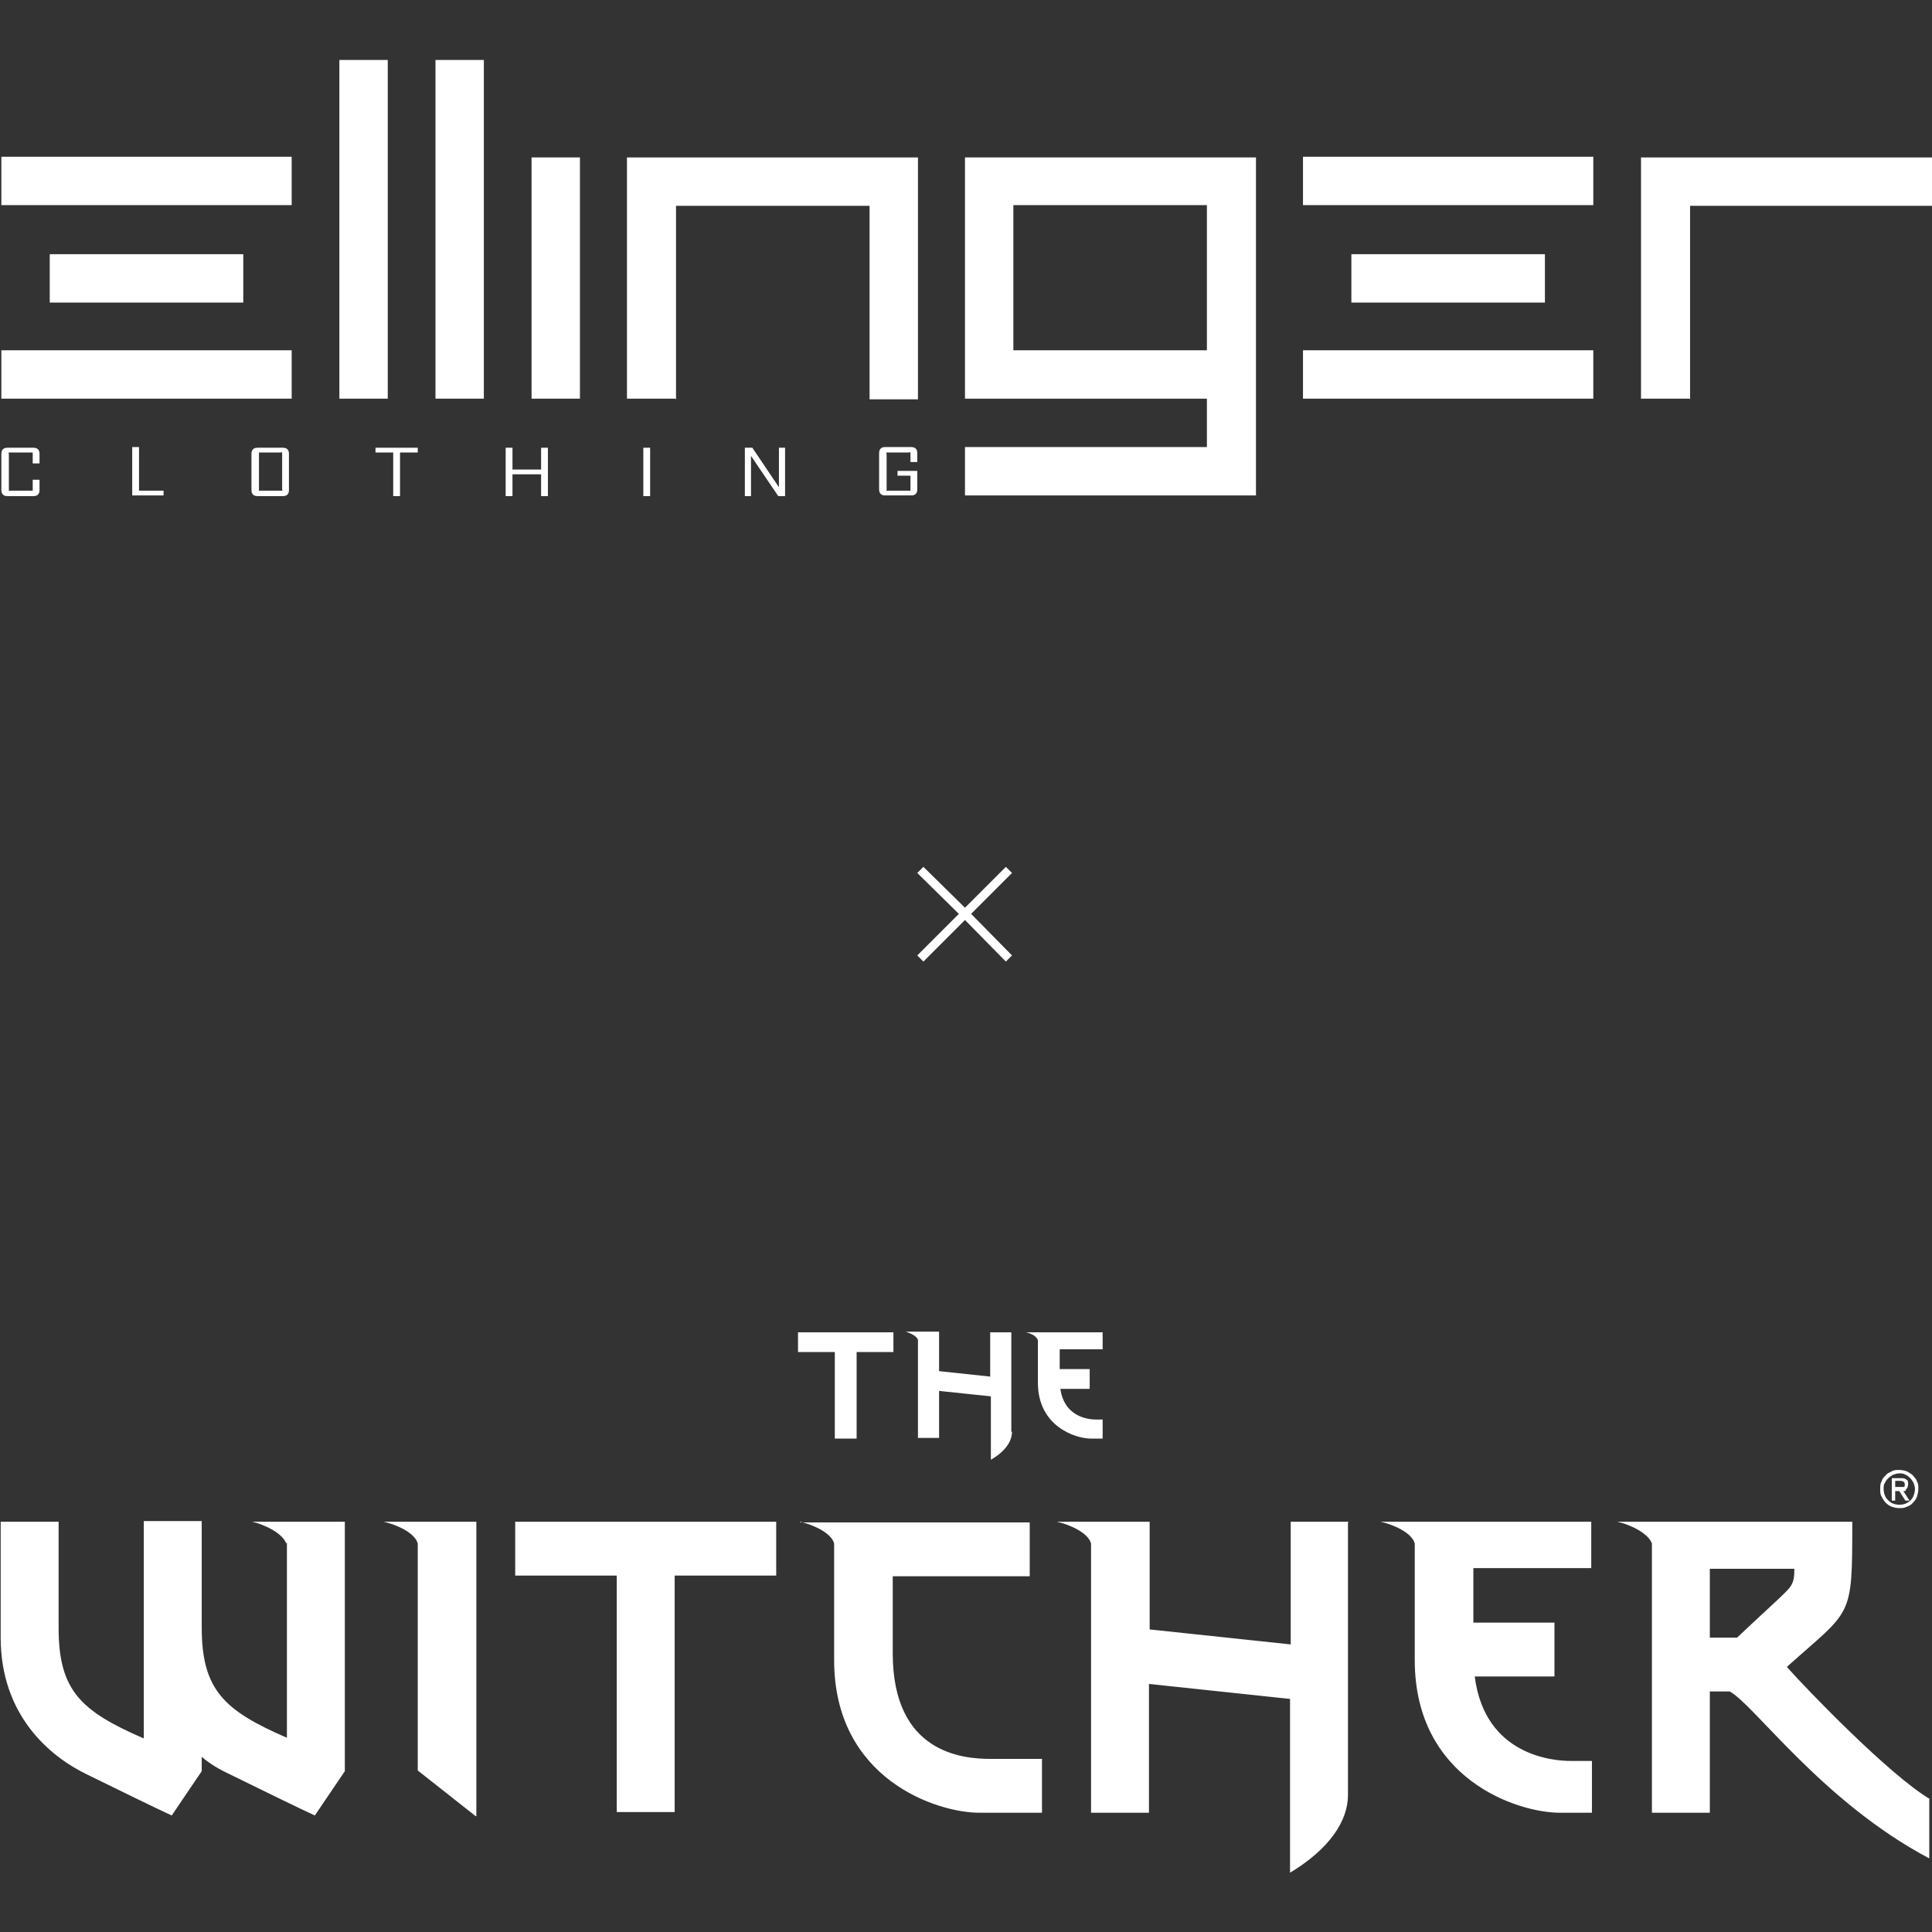
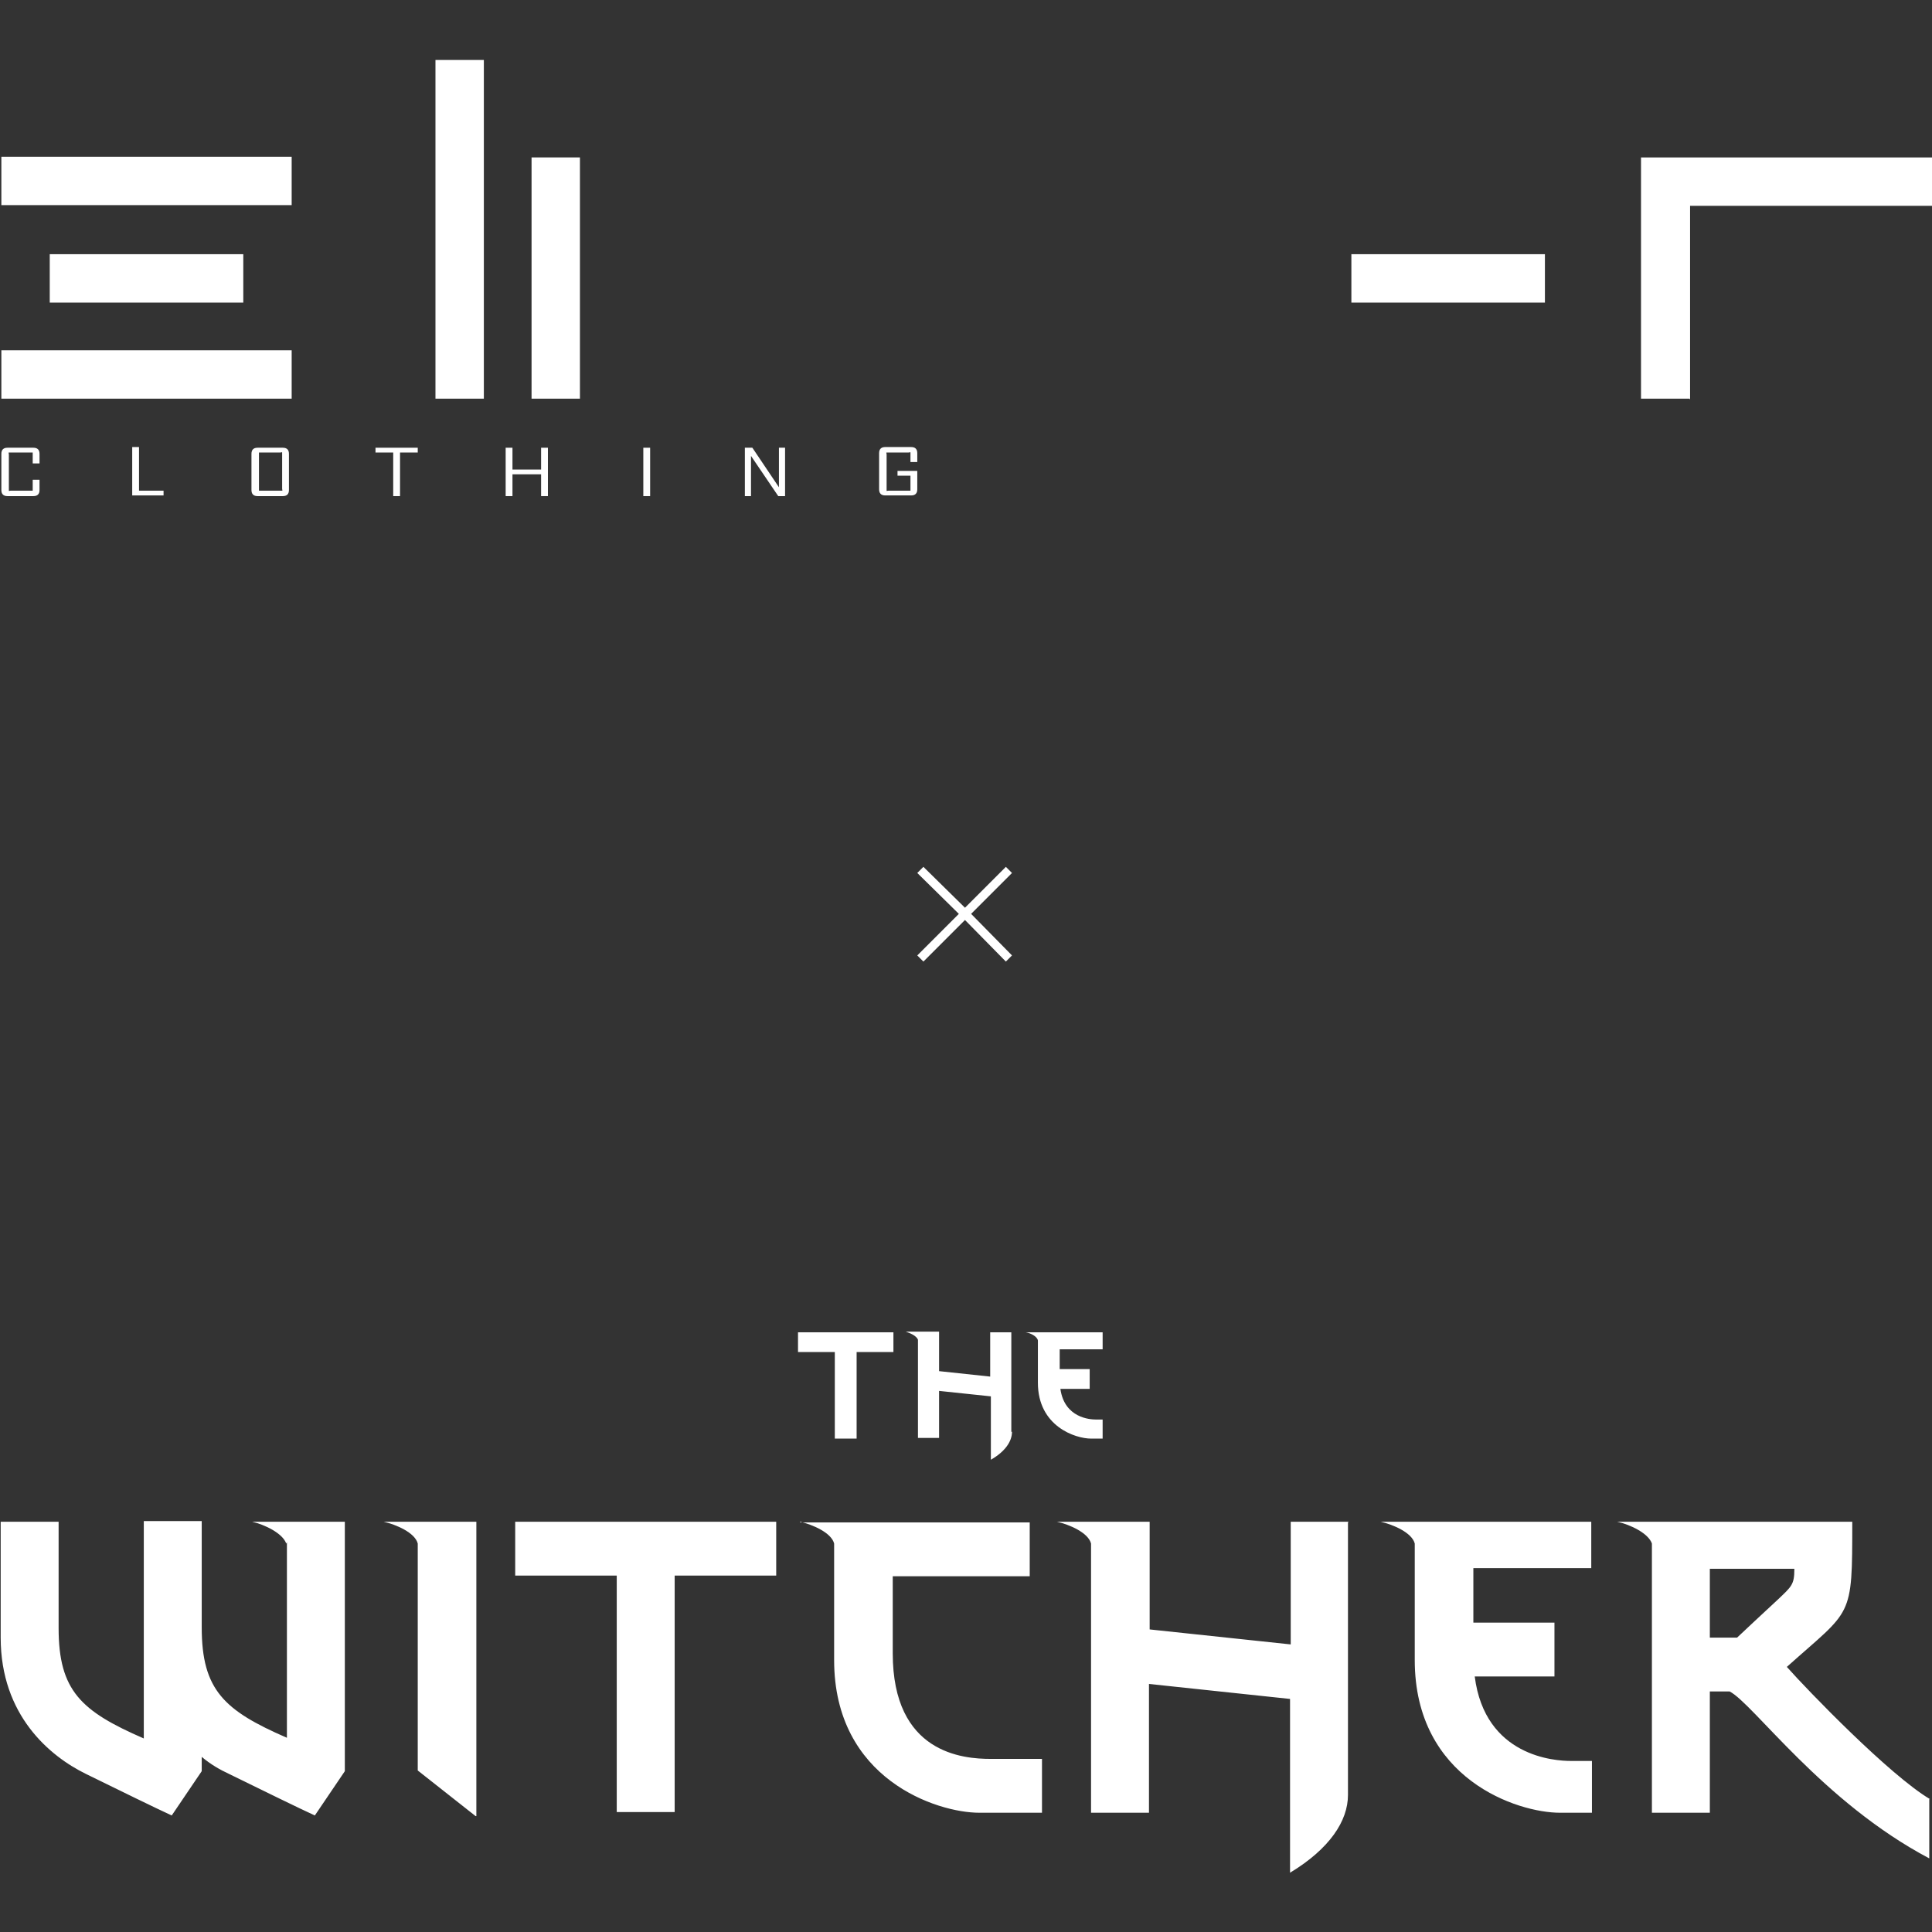
<svg xmlns="http://www.w3.org/2000/svg" id="Ebene_1" version="1.1" viewBox="0 0 283.5 283.5" fill="white">
  <rect x="0" y="0" width="283.5" height="283.5" fill="#333333" stroke="none" />
  <polygon points="148.5 128.1 147.6 127.2 141.6 133.2 135.5 127.2 134.6 128.1 140.7 134.1 134.6 140.2 135.5 141.1 141.6 135 147.6 141.1 148.5 140.2 142.5 134.1 148.5 128.1" />
  <g>
    <g>
      <g>
-         <path d="M56.9,58.5h-7.1V8.8h7.1v49.7Z" />
        <path d="M71,58.5h-7.1V8.8h7.1v49.7Z" />
        <path d="M85.1,58.5h-7.1V23.1h7.1v35.5Z" />
-         <path d="M99.1,58.5h-7.1V23.1h42.7v35.5h-7.1v-28.4h-28.4v28.4Z" />
-         <path d="M184.3,72.7h-42.7v-7.1h35.5v-7.1h-35.5V23.1h42.7v49.7ZM177.1,51.4v-21.3h-28.4v21.3h28.4Z" />
-         <path d="M247.9,58.5h-7.1V23.1h42.7v7.1h-35.5v28.4Z" />
+         <path d="M247.9,58.5h-7.1V23.1h42.7v7.1h-35.5v28.4" />
      </g>
      <g>
        <path d="M5.8,68h-1v-1.3c0-.2,0-.2,0-.3,0,0-.1,0-.3,0H1.6c-.1,0-.2,0-.3,0s0,.1,0,.3v5c0,.2,0,.2,0,.3s.1,0,.3,0h2.9c.1,0,.2,0,.3,0,0,0,0-.1,0-.3v-1.3h1v1.5c0,.6-.3.9-.9.9H1.1c-.6,0-.9-.3-.9-.9v-5.3c0-.6.3-.9.9-.9h3.8c.6,0,.9.3.9.9v1.5Z" />
        <path d="M20.3,72h3.7v.7h-4.6v-7.1h1v6.4Z" />
        <path d="M42.4,66.6v5.3c0,.6-.3.9-.9.9h-3.7c-.6,0-.9-.3-.9-.9v-5.3c0-.6.3-.9.9-.9h3.7c.6,0,.9.3.9.9ZM41.4,71.7v-5c0-.2,0-.2,0-.3s-.1,0-.3,0h-2.8c-.2,0-.2,0-.3,0,0,0,0,.1,0,.3v5c0,.2,0,.2,0,.3,0,0,.1,0,.3,0h2.8c.2,0,.2,0,.3,0s0-.1,0-.3Z" />
        <path d="M61.3,65.7v.7h-2.6v6.4h-1v-6.4h-2.6v-.7h6.2Z" />
        <path d="M79.4,65.7h1v7.1h-1v-3.2h-4.2v3.2h-1v-7.1h1v3.2h4.2v-3.2Z" />
        <path d="M94.4,65.7h1v7.1h-1v-7.1Z" />
        <path d="M114.3,65.7h.9v7.1h-1l-4-5.9v5.9h-.9v-7.1h1.1l3.9,5.8v-5.8Z" />
        <path d="M134.6,67.8h-1v-1.1c0-.2,0-.2,0-.3s-.1,0-.3,0h-2.9c-.1,0-.2,0-.3,0s0,.1,0,.3v5c0,.2,0,.2,0,.3s.1,0,.3,0h2.9c.1,0,.2,0,.3,0,0,0,0-.1,0-.3v-1.9h-1.9v-.7h2.9v2.7c0,.6-.3.9-.9.9h-3.8c-.6,0-.9-.3-.9-.9v-5.3c0-.6.3-.9.9-.9h3.8c.6,0,.9.3.9.9v1.2Z" />
      </g>
    </g>
    <g>
      <path d="M42.8,30.1H.2v-7.1h42.6v7.1ZM42.8,58.5H.2v-7.1h42.6v7.1Z" />
      <rect x="7.3" y="37.3" width="28.4" height="7.1" />
    </g>
    <g>
-       <path d="M233.8,30.1h-42.6v-7.1h42.6v7.1ZM233.8,58.5h-42.6v-7.1h42.6v7.1Z" />
      <rect x="198.3" y="37.3" width="28.4" height="7.1" />
    </g>
  </g>
  <g>
-     <path d="M281.3,217.4c-.1-.4-.4-.6-.6-.9-.3-.3-.6-.4-.9-.6-.3-.1-.7-.2-1.1-.2-.4,0-.8,0-1.1.2-.4.2-.7.3-.9.6-.3.3-.5.5-.6.9-.2.3-.2.7-.2,1.1,0,.4,0,.8.2,1.1.2.4.4.7.6.9.3.3.6.5.9.6.3.1.7.2,1.1.2s.7,0,1.1-.2c.3-.1.7-.3.9-.6.3-.3.5-.6.6-.9.1-.4.2-.7.2-1.1,0-.4,0-.8-.2-1.1ZM280.7,219.7c-.2.4-.5.6-.8.8-.3.2-.7.3-1.2.3s-.8-.1-1.2-.3c-.3-.2-.6-.5-.8-.8-.2-.4-.3-.8-.3-1.2,0-.3,0-.7.2-.9.1-.3.3-.5.5-.7.2-.2.5-.4.7-.5.3-.1.6-.2.9-.2s.6,0,.9.2c.3.1.5.3.7.5.2.2.4.5.5.7.1.3.2.6.2.9s-.1.8-.3,1.2ZM279.6,218.6c.1,0,.2-.2.3-.3,0-.1.1-.3.1-.5,0-.3,0-.6-.3-.7-.2-.2-.5-.2-.9-.2h-1.2v3.3h.5v-1.4h.6l.9,1.4h.6l-.9-1.4c.2,0,.3,0,.4-.1ZM278.1,218.3v-1h.7c.5,0,.7.2.7.5s0,.4-.2.4c-.1,0-.3,0-.6,0h-.6Z" />
    <path d="M42,226.5c-.5-1.5-3.2-2.8-5-3.2h13.6v36.6l-4.4,6.5c-2.4-1.1-7.5-3.6-12.6-6.1-1.3-.6-2.7-1.4-4-2.5v2.1l-4.4,6.5c-2.4-1.1-7.5-3.6-12.6-6.1-5.3-2.6-12.5-8.6-12.5-20v-17h8.5v15.6c0,9.2,3.3,12.2,12.5,16.2,0-2.7,0-8.4,0-14.3,0-8.3,0-16.9,0-17.6h0s8.5,0,8.5,0v15.6c0,9.2,3.3,12.2,12.5,16.2v-28.7ZM69.9,266.5v-43.2h-13.6c1.8.4,4.6,1.6,5,3.2v33.3s8.5,6.7,8.5,6.7ZM117.4,223.3c1.8.4,4.6,1.6,5,3.2v17.1c0,17.5,15.1,22.4,21.3,22.4h9.2v-7.9s-3.4,0-7.5,0-14.4-.8-14.4-15.5v-11.3h20.1v-7.9h-33.7ZM197.9,223.3h-8.5s0,18,0,18l-20.7-2.2v-15.8h-13.6c1.8.4,4.6,1.6,5,3.2v39.5h8.5v-18.9l20.7,2.2v25.5c5.8-3.5,8.5-7.6,8.5-11.4v-40ZM230.5,258.4c-2.3,0-12.6-.6-14.1-12.4h11.7v-7.9h-11.9v-8h17.3v-6.8h-30.9c1.8.4,4.6,1.6,5,3.2v17.1c0,17.5,15.1,22.4,21.3,22.4h4.7v-7.6s-2.3,0-3.1,0ZM283.1,264v8.7c-15.7-8.3-25.8-22.7-29.3-24.5h-2.9v17.8h-8.5v-39.5c-.5-1.5-3.2-2.8-5.1-3.2h13.6s20.9,0,20.9,0c0,14.4,0,12.7-9.6,21.3,3.1,3.5,15.1,15.9,21,19.4ZM263.3,230.2h-12.4v10.1h4s5-4.7,6-5.6c2-1.9,2.4-2.2,2.4-4.4ZM99,265.9v-34.7h14.9v-7.9h-38.3s0,7.9,0,7.9h14.9v34.7s8.5,0,8.5,0Z" />
    <path d="M148.5,210.1c0,1.4-1,2.9-3.1,4.1v-9.3s-7.6-.8-7.6-.8v6.9h-3.1v-14.4c-.2-.6-1.2-1-1.8-1.2h4.9v5.8l7.5.8v-6.5s3.1,0,3.1,0v14.6ZM160.8,208.3c-.8,0-4.6-.2-5.2-4.5h4.3v-2.9h-4.4v-2.9h6.3v-2.5h-11.3c.7.1,1.7.6,1.8,1.2v6.2c0,6.4,5.5,8.2,7.8,8.2h1.7v-2.8s-.8,0-1.1,0ZM125.7,211.1v-12.7h5.4v-2.9h-14s0,2.9,0,2.9h5.4v12.7s3.1,0,3.1,0Z" />
  </g>
</svg>